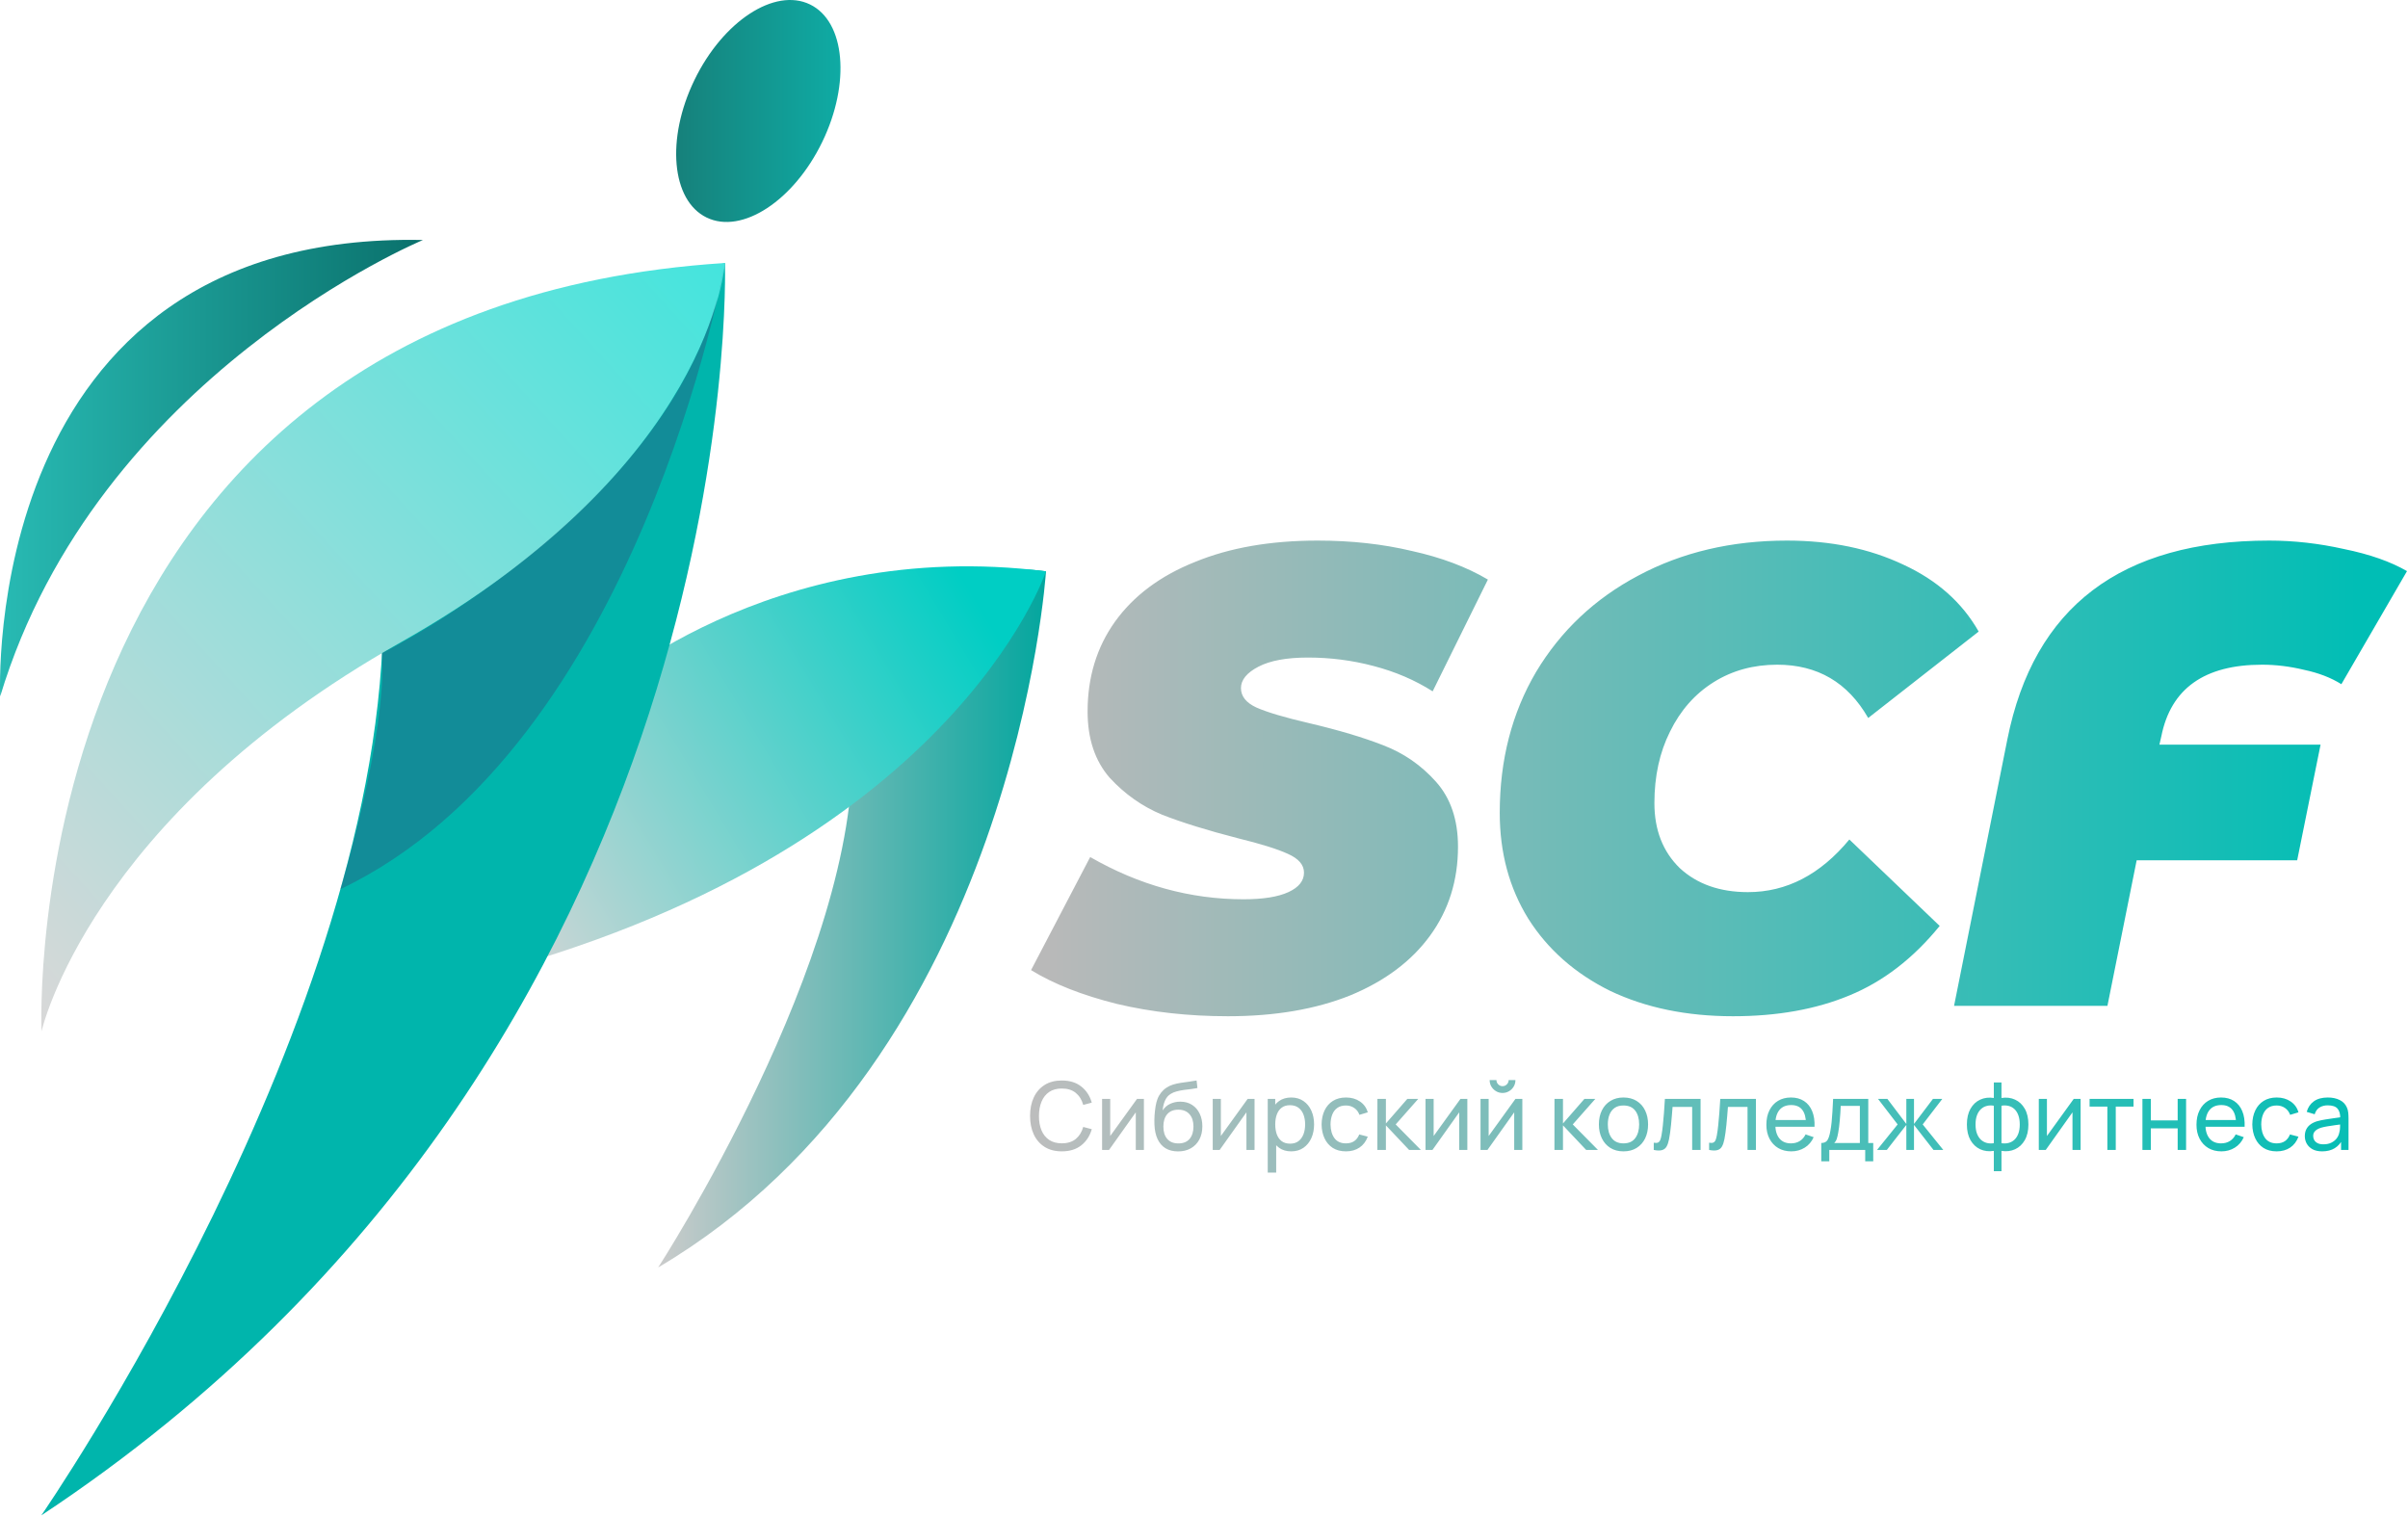
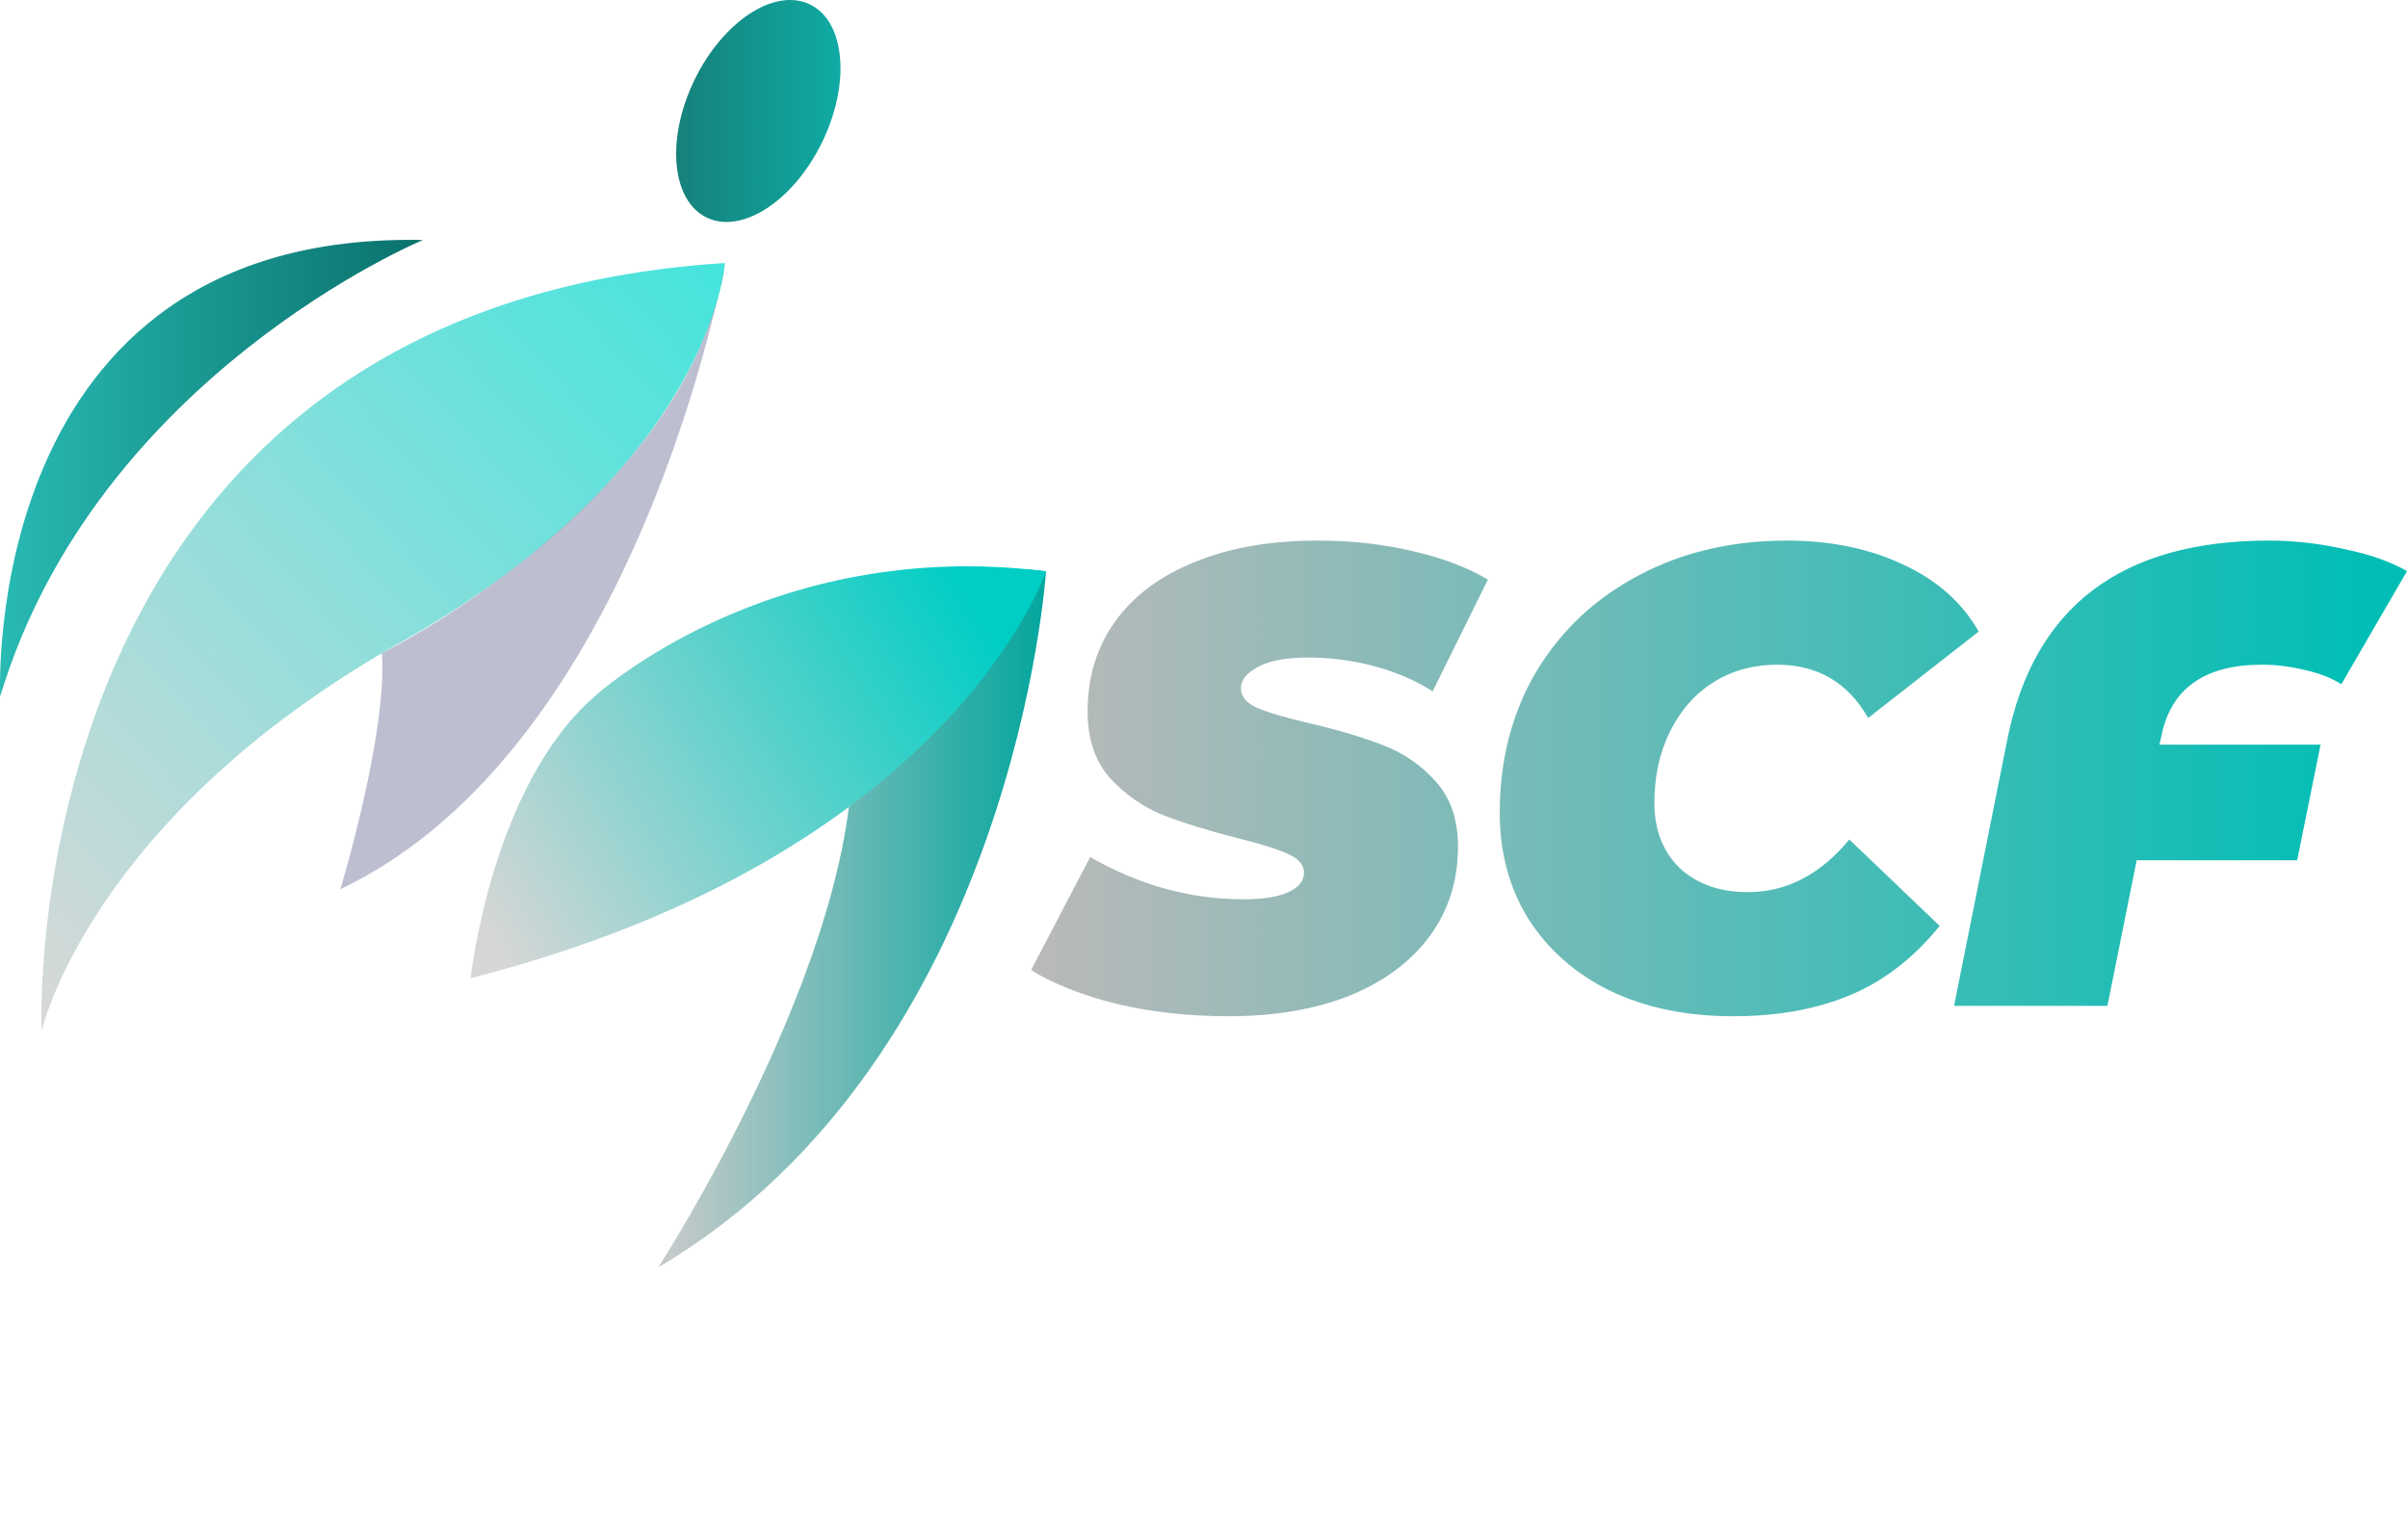
<svg xmlns="http://www.w3.org/2000/svg" width="1888" height="1189" viewBox="0 0 1888 1189" fill="none">
  <path fill-rule="evenodd" clip-rule="evenodd" d="M820.125 447.966C820.125 447.966 795.876 828.572 516.057 993.785C516.057 993.785 674.374 749.536 668.086 582.551C668.086 582.551 686.194 429.095 820.125 447.966Z" fill="url(#paint0_linear_2399_57)" />
  <path fill-rule="evenodd" clip-rule="evenodd" d="M466.212 546.036C466.212 546.036 602.441 420.546 820.124 447.966C820.124 447.966 746.176 670.628 369.014 766.981C369.014 766.981 385.141 616.668 466.212 546.036Z" fill="url(#paint1_linear_2399_57)" />
-   <path fill-rule="evenodd" clip-rule="evenodd" d="M568.406 206.207C568.406 206.207 588.522 820.068 32.4 1188.19C32.4 1188.19 302.552 797.545 300.408 475.387C300.408 475.387 374.547 268.444 568.406 206.207Z" fill="url(#paint2_linear_2399_57)" />
-   <path fill-rule="evenodd" clip-rule="evenodd" d="M568.406 206.207C568.406 206.207 558.339 365.942 314.19 503.643C70.041 641.345 32.554 808.702 32.554 808.702C32.554 808.702 8.114 242.277 568.406 206.207Z" fill="url(#paint3_linear_2399_57)" />
+   <path fill-rule="evenodd" clip-rule="evenodd" d="M568.406 206.207C568.406 206.207 558.339 365.942 314.19 503.643C70.041 641.345 32.554 808.702 32.554 808.702C32.554 808.702 8.114 242.277 568.406 206.207" fill="url(#paint3_linear_2399_57)" />
  <path fill-rule="evenodd" clip-rule="evenodd" d="M331.628 188.19C331.628 188.19 76.067 294.337 0.148 546.036C0.148 546.036 -17.451 180.912 331.628 188.19Z" fill="url(#paint4_linear_2399_57)" />
  <path fill-rule="evenodd" clip-rule="evenodd" d="M635.077 3.479C662.743 16.89 667.031 65.216 644.672 111.326C622.312 157.435 581.69 183.974 554.052 170.573C526.413 157.19 522.097 108.864 544.484 62.727C566.835 16.608 607.439 -9.931 635.077 3.479Z" fill="url(#paint5_linear_2399_57)" />
  <path opacity="0.33" fill-rule="evenodd" clip-rule="evenodd" d="M568.405 206.207C568.405 206.207 501.208 585.686 266.881 697.194C266.881 697.194 303.678 576.219 299.489 512.138C299.489 512.138 539.395 393.117 568.405 206.207Z" fill="#373A70" />
  <path d="M962.787 796.825C931.877 796.825 902.835 793.599 875.661 787.145C848.488 780.351 826.069 771.52 808.406 760.65L854.771 671.996C893.154 694.075 933.235 705.114 975.015 705.114C990.3 705.114 1002.02 703.246 1010.17 699.51C1018.32 695.773 1022.4 690.678 1022.4 684.225C1022.4 678.11 1018.15 673.185 1009.66 669.449C1001.51 665.713 988.432 661.636 970.429 657.221C946.652 651.107 926.951 644.993 911.327 638.879C895.702 632.425 881.945 622.744 870.057 609.837C858.508 596.589 852.733 579.266 852.733 557.867C852.733 531.033 859.866 507.596 874.133 487.555C888.739 467.175 909.628 451.55 936.802 440.681C963.976 429.471 996.074 423.867 1033.1 423.867C1059.59 423.867 1084.22 426.584 1106.98 432.019C1130.07 437.114 1149.95 444.587 1166.59 454.437L1123.28 542.072C1109.35 533.241 1093.9 526.617 1076.92 522.202C1060.27 517.786 1043.12 515.578 1025.46 515.578C1008.81 515.578 995.905 517.956 986.734 522.711C977.562 527.466 972.977 533.071 972.977 539.525C972.977 545.979 977.053 551.074 985.205 554.81C993.697 558.546 1007.45 562.622 1026.48 567.038C1049.57 572.473 1068.93 578.247 1084.56 584.361C1100.52 590.475 1114.28 599.986 1125.83 612.894C1137.38 625.801 1143.15 642.785 1143.15 663.844C1143.15 690.339 1135.85 713.606 1121.24 733.647C1106.64 753.687 1085.75 769.312 1058.57 780.521C1031.4 791.391 999.471 796.825 962.787 796.825ZM1358.79 796.825C1322.44 796.825 1290.34 790.202 1262.49 776.955C1234.98 763.368 1213.58 744.516 1198.29 720.4C1183.35 696.283 1175.88 668.6 1175.88 637.35C1175.88 595.91 1185.39 559.056 1204.41 526.787C1223.77 494.518 1250.43 469.383 1284.4 451.38C1318.71 433.038 1357.6 423.867 1401.08 423.867C1435.38 423.867 1465.78 430.151 1492.28 442.719C1518.77 454.947 1538.47 472.44 1551.38 495.198L1464.77 562.962C1448.8 535.109 1425.02 521.183 1393.43 521.183C1374.75 521.183 1358.11 525.768 1343.5 534.939C1328.9 544.11 1317.52 557.018 1309.37 573.662C1301.21 589.966 1297.14 608.648 1297.14 629.707C1297.14 650.767 1303.76 667.751 1317.01 680.658C1330.6 693.226 1348.43 699.51 1370.51 699.51C1400.74 699.51 1427.23 685.753 1449.99 658.24L1520.81 726.004C1500.09 751.479 1476.48 769.652 1449.99 780.521C1423.84 791.391 1393.43 796.825 1358.79 796.825ZM1773.6 521.183C1728.42 521.183 1702.1 539.864 1694.62 577.228L1693.1 583.852H1819.45L1801.11 674.544H1675.26L1652.34 788.673H1532.09L1573.87 579.776C1594.59 475.837 1663.04 423.867 1779.2 423.867C1798.56 423.867 1818.1 426.075 1837.8 430.49C1857.84 434.566 1874.31 440.341 1887.22 447.814L1835.76 536.468C1827.61 531.373 1817.93 527.636 1806.72 525.259C1795.51 522.541 1784.47 521.183 1773.6 521.183Z" fill="url(#paint6_linear_2399_57)" />
-   <path d="M832.524 902.77C827.215 902.77 822.708 901.596 819.003 899.25C815.299 896.904 812.471 893.644 810.52 889.471C808.594 885.297 807.631 880.469 807.631 874.987C807.631 869.504 808.594 864.676 810.52 860.503C812.471 856.329 815.299 853.069 819.003 850.723C822.708 848.377 827.215 847.204 832.524 847.204C838.698 847.204 843.773 848.772 847.749 851.909C851.75 855.045 854.503 859.268 856.01 864.578L849.305 866.356C848.218 862.38 846.28 859.243 843.489 856.947C840.698 854.65 837.043 853.502 832.524 853.502C828.548 853.502 825.239 854.403 822.596 856.206C819.954 858.009 817.966 860.528 816.632 863.763C815.299 866.973 814.62 870.714 814.595 874.987C814.57 879.235 815.225 882.976 816.558 886.211C817.892 889.421 819.892 891.94 822.559 893.768C825.227 895.571 828.548 896.472 832.524 896.472C837.043 896.472 840.698 895.324 843.489 893.027C846.28 890.706 848.218 887.569 849.305 883.618L856.01 885.396C854.503 890.681 851.75 894.904 847.749 898.065C843.773 901.201 838.698 902.77 832.524 902.77ZM896.88 861.651V901.658H890.509V872.172L869.542 901.658H864.097V861.651H870.468V890.73L891.472 861.651H896.88ZM923.517 902.807C919.738 902.782 916.516 901.967 913.849 900.362C911.181 898.732 909.107 896.349 907.625 893.212C906.144 890.076 905.316 886.236 905.143 881.692C905.045 879.593 905.069 877.284 905.217 874.765C905.39 872.246 905.662 869.825 906.032 867.504C906.428 865.183 906.921 863.269 907.514 861.762C908.181 859.96 909.119 858.293 910.329 856.761C911.564 855.206 912.947 853.921 914.478 852.909C916.034 851.847 917.775 851.02 919.701 850.427C921.628 849.834 923.64 849.377 925.74 849.056C927.863 848.711 929.987 848.414 932.111 848.167C934.235 847.896 936.26 847.575 938.186 847.204L938.853 853.131C937.495 853.427 935.889 853.687 934.037 853.909C932.185 854.107 930.259 854.341 928.258 854.613C926.283 854.885 924.381 855.267 922.554 855.761C920.751 856.23 919.195 856.885 917.886 857.725C915.96 858.885 914.478 860.626 913.441 862.948C912.429 865.244 911.811 867.825 911.589 870.69C913.12 868.319 915.108 866.578 917.553 865.467C919.998 864.355 922.603 863.8 925.369 863.8C928.95 863.8 932.037 864.639 934.63 866.319C937.223 867.973 939.211 870.258 940.594 873.172C942.002 876.086 942.705 879.407 942.705 883.136C942.705 887.088 941.915 890.545 940.335 893.509C938.754 896.472 936.519 898.769 933.63 900.399C930.765 902.029 927.394 902.831 923.517 902.807ZM923.924 896.546C927.802 896.546 930.74 895.348 932.741 892.953C934.741 890.533 935.741 887.322 935.741 883.322C935.741 879.222 934.704 875.999 932.63 873.653C930.555 871.282 927.641 870.097 923.887 870.097C920.084 870.097 917.17 871.282 915.145 873.653C913.145 875.999 912.145 879.222 912.145 883.322C912.145 887.446 913.157 890.681 915.182 893.027C917.207 895.373 920.121 896.546 923.924 896.546ZM983.629 861.651V901.658H977.257V872.172L956.291 901.658H950.845V861.651H957.217V890.73L978.22 861.651H983.629ZM1012.38 902.77C1008.62 902.77 1005.46 901.843 1002.89 899.991C1000.33 898.114 998.374 895.583 997.041 892.397C995.732 889.187 995.078 885.594 995.078 881.618C995.078 877.592 995.732 873.987 997.041 870.801C998.374 867.615 1000.33 865.109 1002.89 863.281C1005.49 861.454 1008.66 860.54 1012.41 860.54C1016.12 860.54 1019.3 861.466 1021.97 863.318C1024.66 865.146 1026.73 867.652 1028.16 870.838C1029.59 874.024 1030.31 877.617 1030.31 881.618C1030.31 885.618 1029.59 889.212 1028.16 892.397C1026.73 895.583 1024.66 898.114 1021.97 899.991C1019.3 901.843 1016.11 902.77 1012.38 902.77ZM993.966 919.439V861.651H999.856V891.101H1000.6V919.439H993.966ZM1011.56 896.731C1014.2 896.731 1016.39 896.065 1018.12 894.731C1019.85 893.397 1021.14 891.595 1022.01 889.323C1022.87 887.026 1023.3 884.458 1023.3 881.618C1023.3 878.802 1022.87 876.259 1022.01 873.987C1021.17 871.715 1019.86 869.912 1018.08 868.578C1016.33 867.245 1014.09 866.578 1011.38 866.578C1008.78 866.578 1006.64 867.22 1004.93 868.504C1003.23 869.764 1001.96 871.529 1001.12 873.801C1000.28 876.049 999.856 878.654 999.856 881.618C999.856 884.532 1000.26 887.137 1001.08 889.434C1001.92 891.706 1003.2 893.496 1004.93 894.805C1006.66 896.089 1008.87 896.731 1011.56 896.731ZM1055.28 902.77C1051.23 902.77 1047.79 901.868 1044.95 900.065C1042.13 898.238 1039.98 895.731 1038.5 892.545C1037.02 889.36 1036.25 885.729 1036.2 881.655C1036.25 877.481 1037.03 873.814 1038.54 870.653C1040.07 867.467 1042.25 864.985 1045.09 863.207C1047.93 861.429 1051.35 860.54 1055.36 860.54C1059.58 860.54 1063.21 861.577 1066.25 863.652C1069.31 865.726 1071.36 868.566 1072.4 872.172L1065.88 874.135C1065.04 871.813 1063.67 870.011 1061.76 868.726C1059.89 867.442 1057.73 866.8 1055.28 866.8C1052.54 866.8 1050.28 867.442 1048.5 868.726C1046.72 869.986 1045.4 871.739 1044.54 873.987C1043.67 876.209 1043.23 878.765 1043.21 881.655C1043.25 886.1 1044.28 889.693 1046.28 892.434C1048.3 895.151 1051.31 896.509 1055.28 896.509C1057.9 896.509 1060.07 895.916 1061.8 894.731C1063.53 893.521 1064.84 891.78 1065.73 889.508L1072.4 891.249C1071.01 894.978 1068.85 897.83 1065.91 899.806C1062.97 901.782 1059.43 902.77 1055.28 902.77ZM1079.92 901.658L1079.96 861.651H1086.62V880.914L1103.4 861.651H1111.96L1094.29 881.655L1114.04 901.658H1104.81L1086.62 882.396V901.658H1079.92ZM1150.47 861.651V901.658H1144.1V872.172L1123.13 901.658H1117.69V861.651H1124.06V890.73L1145.06 861.651H1150.47ZM1178.07 856.984C1176.22 856.984 1174.53 856.527 1172.99 855.613C1171.46 854.699 1170.24 853.489 1169.33 851.983C1168.41 850.452 1167.96 848.748 1167.96 846.871H1173.29C1173.29 848.18 1173.76 849.303 1174.7 850.242C1175.64 851.18 1176.76 851.649 1178.07 851.649C1179.4 851.649 1180.53 851.18 1181.44 850.242C1182.38 849.303 1182.85 848.18 1182.85 846.871H1188.18C1188.18 848.748 1187.73 850.452 1186.81 851.983C1185.92 853.489 1184.7 854.699 1183.14 855.613C1181.61 856.527 1179.92 856.984 1178.07 856.984ZM1193.59 861.651V901.658H1187.22V872.172L1166.25 901.658H1160.81V861.651H1167.18V890.73L1188.18 861.651H1193.59ZM1218.76 901.658L1218.8 861.651H1225.46V880.914L1242.25 861.651H1250.8L1233.13 881.655L1252.88 901.658H1243.65L1225.46 882.396V901.658H1218.76ZM1272.88 902.77C1268.9 902.77 1265.47 901.868 1262.58 900.065C1259.72 898.263 1257.51 895.768 1255.95 892.583C1254.4 889.397 1253.62 885.742 1253.62 881.618C1253.62 877.419 1254.41 873.74 1255.99 870.579C1257.57 867.418 1259.8 864.96 1262.69 863.207C1265.58 861.429 1268.98 860.54 1272.88 860.54C1276.88 860.54 1280.33 861.441 1283.22 863.244C1286.1 865.022 1288.32 867.504 1289.85 870.69C1291.4 873.851 1292.18 877.493 1292.18 881.618C1292.18 885.791 1291.4 889.471 1289.85 892.657C1288.29 895.818 1286.07 898.3 1283.18 900.102C1280.29 901.88 1276.86 902.77 1272.88 902.77ZM1272.88 896.509C1277.03 896.509 1280.12 895.126 1282.14 892.36C1284.17 889.594 1285.18 886.013 1285.18 881.618C1285.18 877.098 1284.15 873.505 1282.1 870.838C1280.05 868.146 1276.98 866.8 1272.88 866.8C1270.09 866.8 1267.79 867.43 1265.99 868.689C1264.19 869.949 1262.84 871.69 1261.95 873.913C1261.06 876.135 1260.62 878.704 1260.62 881.618C1260.62 886.112 1261.66 889.718 1263.73 892.434C1265.81 895.151 1268.86 896.509 1272.88 896.509ZM1296.63 901.658V895.991C1298.11 896.262 1299.24 896.213 1300 895.842C1300.79 895.447 1301.37 894.768 1301.74 893.805C1302.14 892.817 1302.46 891.582 1302.71 890.101C1303.13 887.755 1303.48 885.137 1303.78 882.247C1304.1 879.358 1304.39 876.197 1304.63 872.764C1304.9 869.307 1305.15 865.602 1305.37 861.651H1333.34V901.658H1326.75V867.912H1311.38C1311.23 870.184 1311.04 872.517 1310.82 874.913C1310.62 877.308 1310.41 879.642 1310.19 881.914C1309.97 884.161 1309.72 886.26 1309.45 888.211C1309.2 890.138 1308.93 891.805 1308.63 893.212C1308.16 895.632 1307.51 897.571 1306.67 899.028C1305.83 900.46 1304.62 901.387 1303.04 901.806C1301.46 902.251 1299.32 902.202 1296.63 901.658ZM1340.04 901.658V895.991C1341.52 896.262 1342.65 896.213 1343.41 895.842C1344.2 895.447 1344.78 894.768 1345.15 893.805C1345.55 892.817 1345.87 891.582 1346.12 890.101C1346.54 887.755 1346.9 885.137 1347.19 882.247C1347.51 879.358 1347.8 876.197 1348.04 872.764C1348.32 869.307 1348.56 865.602 1348.78 861.651H1376.75V901.658H1370.16V867.912H1354.79C1354.64 870.184 1354.45 872.517 1354.23 874.913C1354.03 877.308 1353.82 879.642 1353.6 881.914C1353.38 884.161 1353.13 886.26 1352.86 888.211C1352.61 890.138 1352.34 891.805 1352.04 893.212C1351.57 895.632 1350.92 897.571 1350.08 899.028C1349.24 900.46 1348.03 901.387 1346.45 901.806C1344.87 902.251 1342.73 902.202 1340.04 901.658ZM1404.49 902.77C1400.57 902.77 1397.13 901.905 1394.2 900.176C1391.28 898.423 1389.01 895.991 1387.38 892.879C1385.75 889.743 1384.93 886.088 1384.93 881.914C1384.93 877.543 1385.74 873.764 1387.34 870.579C1388.95 867.368 1391.18 864.899 1394.05 863.17C1396.94 861.417 1400.32 860.54 1404.2 860.54C1408.22 860.54 1411.64 861.466 1414.46 863.318C1417.3 865.17 1419.42 867.813 1420.83 871.245C1422.26 874.678 1422.88 878.765 1422.68 883.507H1416.01V881.136C1415.94 876.222 1414.94 872.554 1413.01 870.134C1411.09 867.689 1408.22 866.467 1404.42 866.467C1400.34 866.467 1397.25 867.776 1395.12 870.393C1393 873.011 1391.94 876.765 1391.94 881.655C1391.94 886.372 1393 890.027 1395.12 892.62C1397.25 895.213 1400.27 896.509 1404.2 896.509C1406.84 896.509 1409.14 895.904 1411.09 894.694C1413.04 893.484 1414.57 891.743 1415.68 889.471L1422.01 891.656C1420.46 895.188 1418.11 897.929 1414.98 899.88C1411.86 901.806 1408.37 902.77 1404.49 902.77ZM1389.71 883.507V878.21H1419.27V883.507H1389.71ZM1427.97 910.549V896.213C1430.21 896.213 1431.82 895.484 1432.78 894.027C1433.74 892.545 1434.52 890.113 1435.11 886.73C1435.51 884.606 1435.83 882.334 1436.08 879.914C1436.33 877.493 1436.53 874.802 1436.71 871.838C1436.91 868.85 1437.09 865.454 1437.26 861.651H1464.82V896.213H1468.71V910.549H1462.42V901.658H1434.26V910.549H1427.97ZM1438.12 896.213H1458.23V867.097H1443.23C1443.15 868.85 1443.05 870.69 1442.93 872.616C1442.81 874.518 1442.66 876.419 1442.49 878.321C1442.34 880.222 1442.15 882.025 1441.93 883.729C1441.73 885.408 1441.5 886.915 1441.23 888.248C1440.91 890.101 1440.54 891.669 1440.12 892.953C1439.7 894.237 1439.03 895.324 1438.12 896.213ZM1471.7 901.658L1487.85 881.655L1472.48 861.651H1479.82L1494.67 881.284V861.651H1500.67V881.284L1515.53 861.651H1522.86L1507.49 881.655L1523.64 901.658H1515.97L1500.67 882.025V901.658H1494.67V882.025L1479.37 901.658H1471.7ZM1563.27 918.328V902.399C1559.37 903.016 1555.81 902.597 1552.6 901.14C1549.41 899.658 1546.87 897.275 1544.97 893.99C1543.09 890.681 1542.15 886.581 1542.15 881.692C1542.15 876.777 1543.09 872.665 1544.97 869.356C1546.87 866.047 1549.41 863.664 1552.6 862.207C1555.81 860.725 1559.37 860.293 1563.27 860.91V848.723H1569.27V860.91C1573.17 860.293 1576.71 860.725 1579.9 862.207C1583.11 863.664 1585.65 866.047 1587.53 869.356C1589.43 872.665 1590.38 876.777 1590.38 881.692C1590.38 886.581 1589.43 890.681 1587.53 893.99C1585.65 897.275 1583.11 899.658 1579.9 901.14C1576.71 902.597 1573.17 903.016 1569.27 902.399V918.328H1563.27ZM1563.27 896.361V866.985C1561.27 866.64 1559.4 866.701 1557.67 867.171C1555.94 867.615 1554.43 868.455 1553.12 869.69C1551.81 870.924 1550.78 872.542 1550.04 874.542C1549.3 876.543 1548.93 878.926 1548.93 881.692C1548.93 884.433 1549.3 886.804 1550.04 888.804C1550.81 890.804 1551.85 892.422 1553.15 893.657C1554.49 894.867 1556.02 895.707 1557.75 896.176C1559.48 896.62 1561.32 896.682 1563.27 896.361ZM1569.27 896.361C1571.22 896.682 1573.06 896.62 1574.79 896.176C1576.52 895.731 1578.05 894.904 1579.38 893.694C1580.71 892.459 1581.75 890.841 1582.49 888.841C1583.23 886.841 1583.6 884.458 1583.6 881.692C1583.6 878.901 1583.23 876.506 1582.49 874.505C1581.78 872.505 1580.76 870.887 1579.46 869.653C1578.15 868.418 1576.62 867.578 1574.86 867.134C1573.13 866.689 1571.27 866.64 1569.27 866.985V896.361ZM1631.31 861.651V901.658H1624.94V872.172L1603.97 901.658H1598.53V861.651H1604.9V890.73L1625.9 861.651H1631.31ZM1652.28 901.658V867.652H1638.35V861.651H1672.8V867.652H1658.87V901.658H1652.28ZM1679.78 901.658V861.651H1686.37V878.506H1707.41V861.651H1714.01V901.658H1707.41V884.766H1686.37V901.658H1679.78ZM1741.72 902.77C1737.79 902.77 1734.36 901.905 1731.42 900.176C1728.51 898.423 1726.24 895.991 1724.61 892.879C1722.98 889.743 1722.16 886.088 1722.16 881.914C1722.16 877.543 1722.96 873.764 1724.57 870.579C1726.17 867.368 1728.41 864.899 1731.27 863.17C1734.16 861.417 1737.55 860.54 1741.42 860.54C1745.45 860.54 1748.87 861.466 1751.68 863.318C1754.52 865.17 1756.65 867.813 1758.06 871.245C1759.49 874.678 1760.11 878.765 1759.91 883.507H1753.24V881.136C1753.17 876.222 1752.17 872.554 1750.24 870.134C1748.31 867.689 1745.45 866.467 1741.65 866.467C1737.57 866.467 1734.47 867.776 1732.35 870.393C1730.22 873.011 1729.16 876.765 1729.16 881.655C1729.16 886.372 1730.22 890.027 1732.35 892.62C1734.47 895.213 1737.5 896.509 1741.42 896.509C1744.07 896.509 1746.36 895.904 1748.31 894.694C1750.26 893.484 1751.8 891.743 1752.91 889.471L1759.24 891.656C1757.69 895.188 1755.34 897.929 1752.2 899.88C1749.09 901.806 1745.6 902.77 1741.72 902.77ZM1726.94 883.507V878.21H1756.5V883.507H1726.94ZM1785.01 902.77C1780.96 902.77 1777.52 901.868 1774.68 900.065C1771.86 898.238 1769.71 895.731 1768.23 892.545C1766.75 889.36 1765.98 885.729 1765.93 881.655C1765.98 877.481 1766.76 873.814 1768.27 870.653C1769.8 867.467 1771.98 864.985 1774.82 863.207C1777.66 861.429 1781.08 860.54 1785.08 860.54C1789.31 860.54 1792.94 861.577 1795.98 863.652C1799.04 865.726 1801.09 868.566 1802.12 872.172L1795.6 874.135C1794.77 871.813 1793.39 870.011 1791.49 868.726C1789.62 867.442 1787.46 866.8 1785.01 866.8C1782.27 866.8 1780.01 867.442 1778.23 868.726C1776.45 869.986 1775.13 871.739 1774.27 873.987C1773.4 876.209 1772.96 878.765 1772.93 881.655C1772.98 886.1 1774.01 889.693 1776.01 892.434C1778.03 895.151 1781.03 896.509 1785.01 896.509C1787.63 896.509 1789.8 895.916 1791.53 894.731C1793.26 893.521 1794.57 891.78 1795.46 889.508L1802.12 891.249C1800.74 894.978 1798.58 897.83 1795.64 899.806C1792.7 901.782 1789.16 902.77 1785.01 902.77ZM1820.7 902.77C1817.71 902.77 1815.2 902.226 1813.18 901.14C1811.18 900.028 1809.66 898.571 1808.62 896.768C1807.61 894.966 1807.1 892.99 1807.1 890.841C1807.1 888.742 1807.5 886.927 1808.29 885.396C1809.1 883.84 1810.24 882.556 1811.69 881.544C1813.15 880.506 1814.89 879.691 1816.92 879.099C1818.82 878.58 1820.94 878.136 1823.29 877.765C1825.66 877.37 1828.05 877.012 1830.47 876.691C1832.9 876.37 1835.15 876.061 1837.25 875.765L1834.88 877.135C1834.96 873.579 1834.24 870.949 1832.73 869.245C1831.25 867.541 1828.68 866.689 1825.03 866.689C1822.61 866.689 1820.49 867.245 1818.66 868.356C1816.86 869.443 1815.58 871.221 1814.84 873.69L1808.58 871.801C1809.55 868.294 1811.41 865.541 1814.18 863.54C1816.94 861.54 1820.58 860.54 1825.1 860.54C1828.73 860.54 1831.85 861.194 1834.44 862.503C1837.06 863.787 1838.93 865.738 1840.07 868.356C1840.64 869.591 1841 870.937 1841.14 872.394C1841.29 873.826 1841.37 875.333 1841.37 876.913V901.658H1835.51V892.064L1836.88 892.953C1835.38 896.188 1833.27 898.633 1830.55 900.288C1827.86 901.942 1824.57 902.77 1820.7 902.77ZM1821.7 897.25C1824.07 897.25 1826.12 896.83 1827.84 895.991C1829.6 895.126 1831.01 894.003 1832.07 892.62C1833.13 891.212 1833.82 889.681 1834.14 888.026C1834.51 886.791 1834.71 885.421 1834.73 883.914C1834.78 882.383 1834.81 881.21 1834.81 880.395L1837.11 881.395C1834.96 881.692 1832.85 881.976 1830.77 882.247C1828.7 882.519 1826.73 882.815 1824.88 883.136C1823.03 883.433 1821.36 883.791 1819.88 884.211C1818.79 884.556 1817.77 885.001 1816.81 885.544C1815.87 886.088 1815.1 886.791 1814.51 887.656C1813.94 888.495 1813.66 889.545 1813.66 890.804C1813.66 891.891 1813.93 892.928 1814.47 893.916C1815.04 894.904 1815.9 895.707 1817.07 896.324C1818.25 896.941 1819.79 897.25 1821.7 897.25Z" fill="url(#paint7_linear_2399_57)" />
  <defs>
    <linearGradient id="paint0_linear_2399_57" x1="516.064" y1="720.072" x2="820.129" y2="720.072" gradientUnits="userSpaceOnUse">
      <stop stop-color="#CBCBCB" />
      <stop offset="1" stop-color="#03A69E" />
    </linearGradient>
    <linearGradient id="paint1_linear_2399_57" x1="764.493" y1="469.318" x2="365.833" y2="708.515" gradientUnits="userSpaceOnUse">
      <stop stop-color="#00CEC4" />
      <stop offset="0.994" stop-color="#D6D6D6" />
    </linearGradient>
    <linearGradient id="paint2_linear_2399_57" x1="85.45" y1="1263.24" x2="531.819" y2="229.54" gradientUnits="userSpaceOnUse">
      <stop offset="0.793" stop-color="#00B5AC" />
    </linearGradient>
    <linearGradient id="paint3_linear_2399_57" x1="-38.048" y1="723.085" x2="819.449" y2="-56.103" gradientUnits="userSpaceOnUse">
      <stop stop-color="#D8D8D8" />
      <stop offset="1" stop-color="#00EADF" />
    </linearGradient>
    <linearGradient id="paint4_linear_2399_57" x1="0.003" y1="367.06" x2="331.631" y2="367.06" gradientUnits="userSpaceOnUse">
      <stop offset="0.004" stop-color="#28BAB3" />
      <stop offset="1" stop-color="#0A716C" />
    </linearGradient>
    <linearGradient id="paint5_linear_2399_57" x1="530.149" y1="87.017" x2="658.994" y2="87.017" gradientUnits="userSpaceOnUse">
      <stop offset="0.004" stop-color="#16817B" />
      <stop offset="1" stop-color="#0FABA4" />
    </linearGradient>
    <linearGradient id="paint6_linear_2399_57" x1="820.125" y1="606.173" x2="1853.13" y2="606.173" gradientUnits="userSpaceOnUse">
      <stop stop-color="#B9B9B9" />
      <stop offset="1" stop-color="#00BEB5" />
    </linearGradient>
    <linearGradient id="paint7_linear_2399_57" x1="805.408" y1="873.158" x2="1846.41" y2="873.158" gradientUnits="userSpaceOnUse">
      <stop stop-color="#BDBDBD" />
      <stop offset="1" stop-color="#06BEB5" />
    </linearGradient>
  </defs>
</svg>